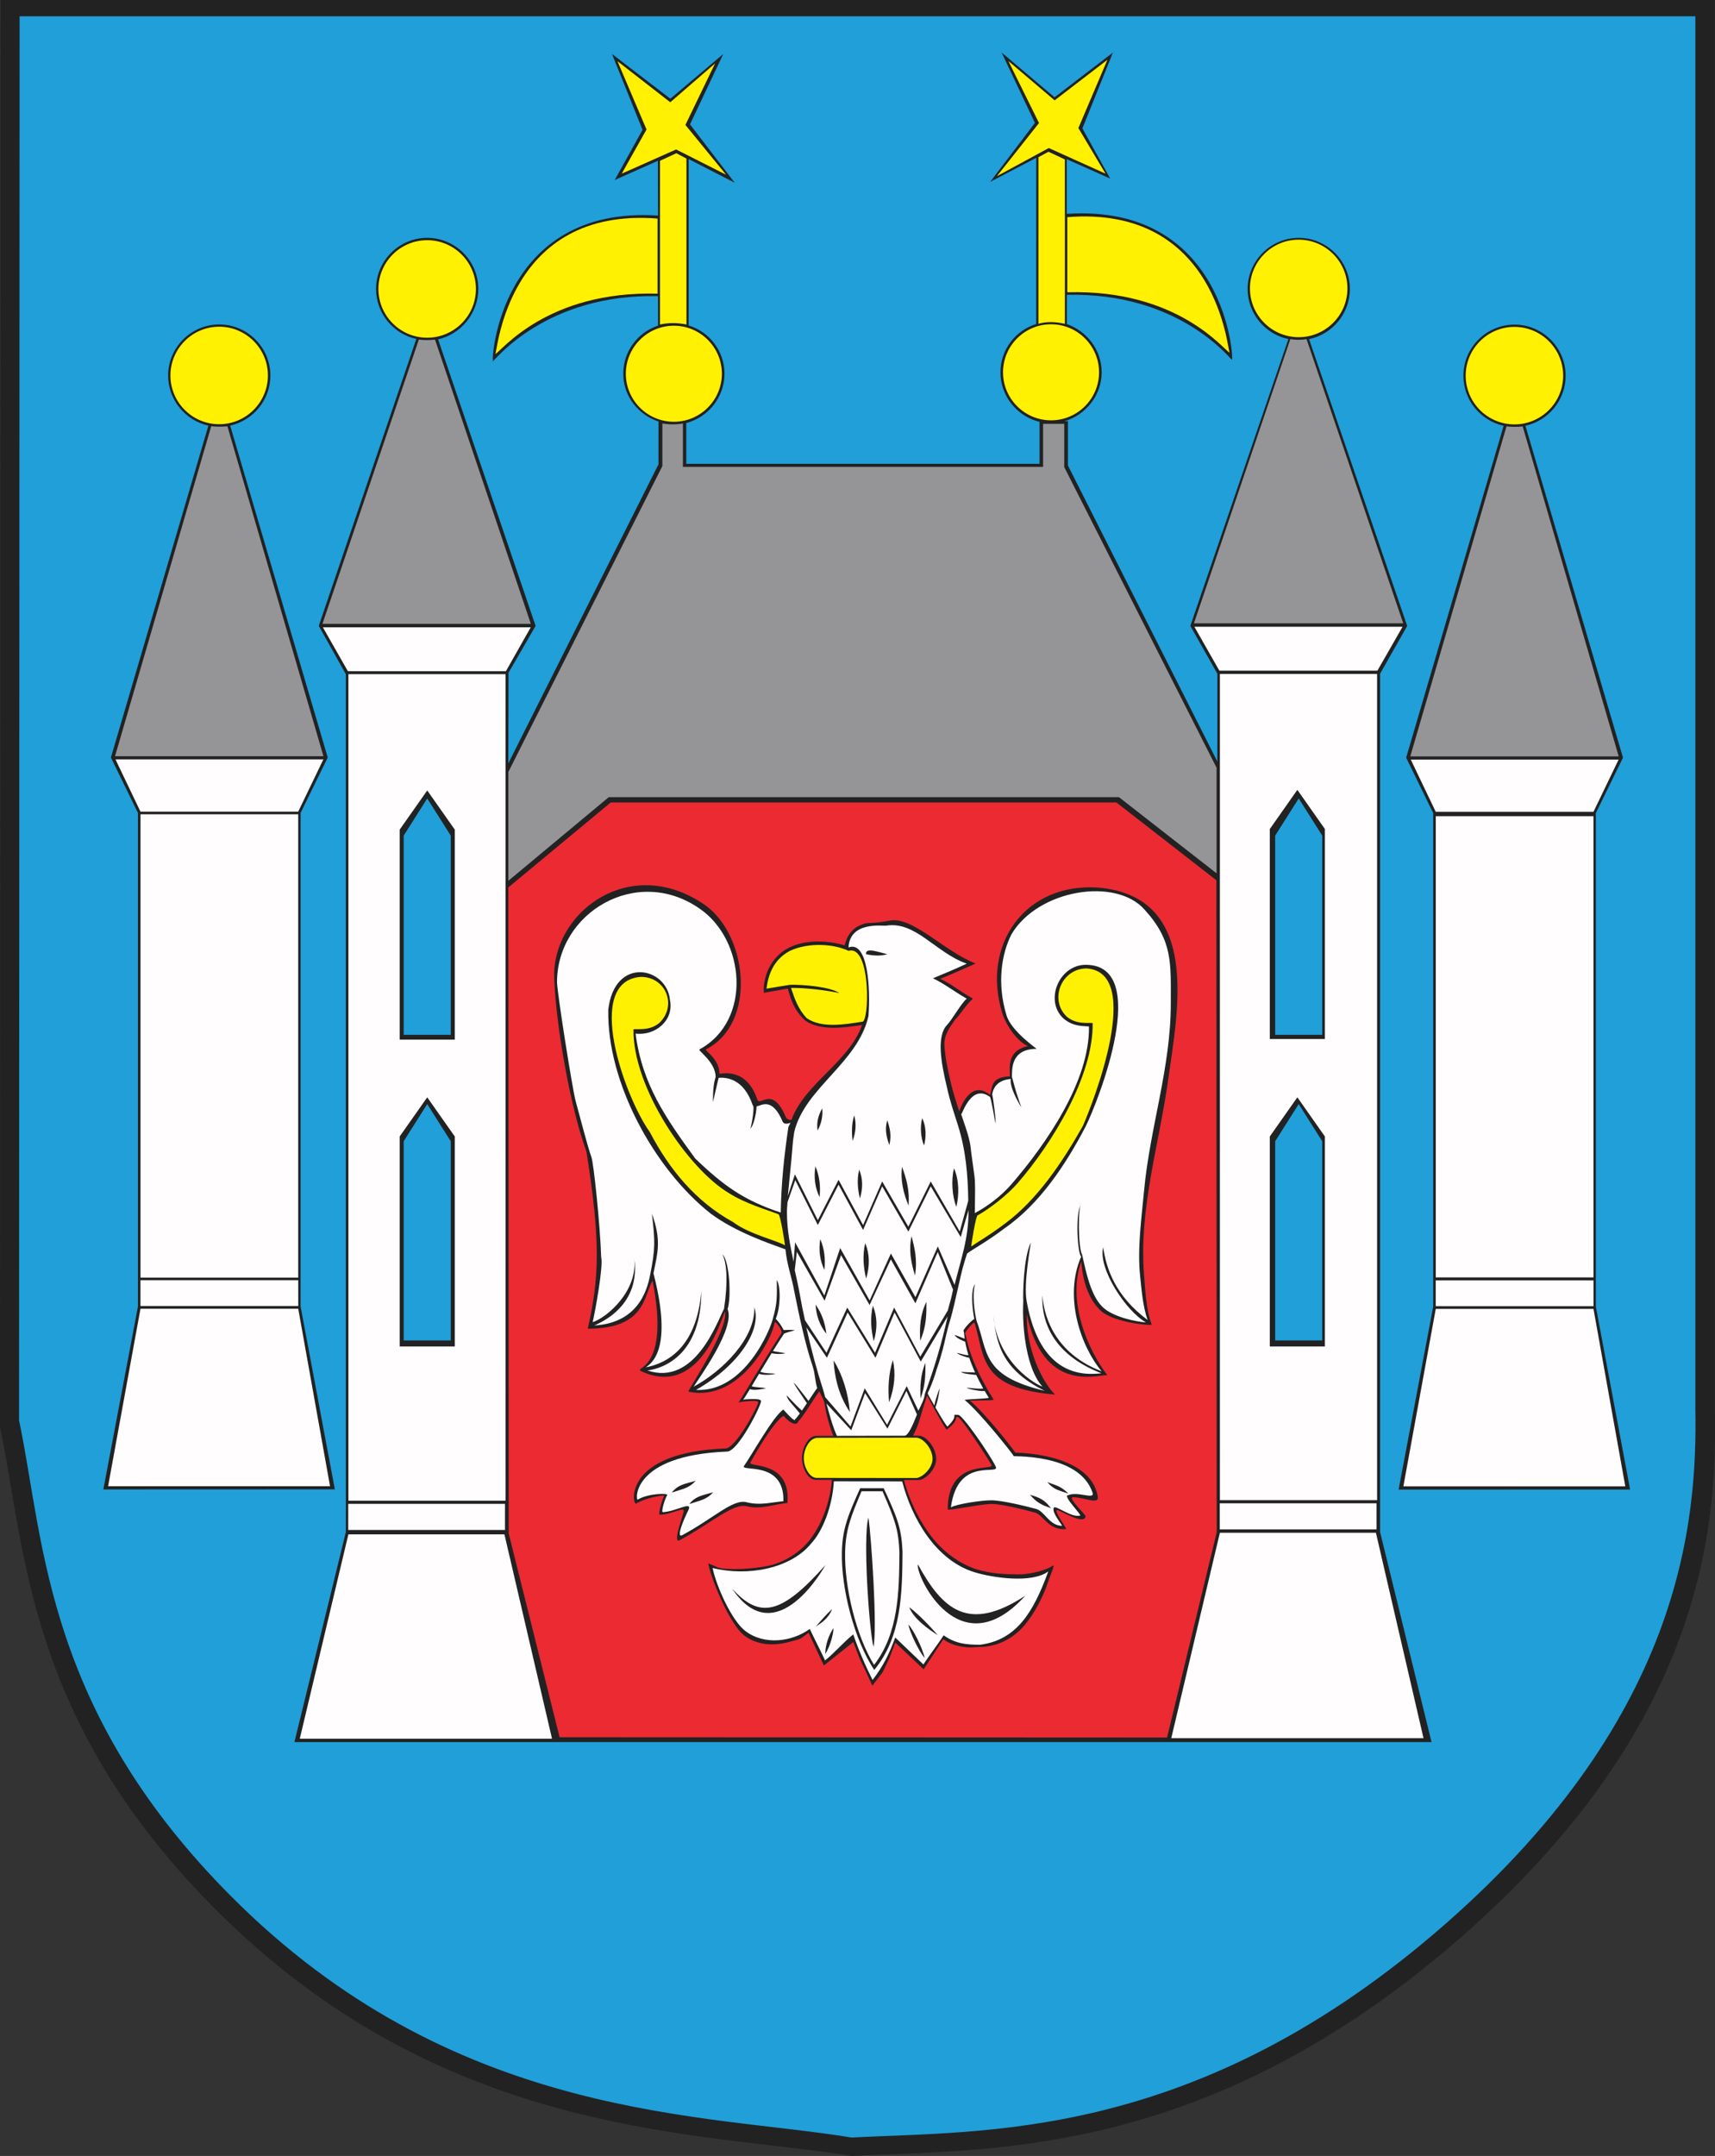
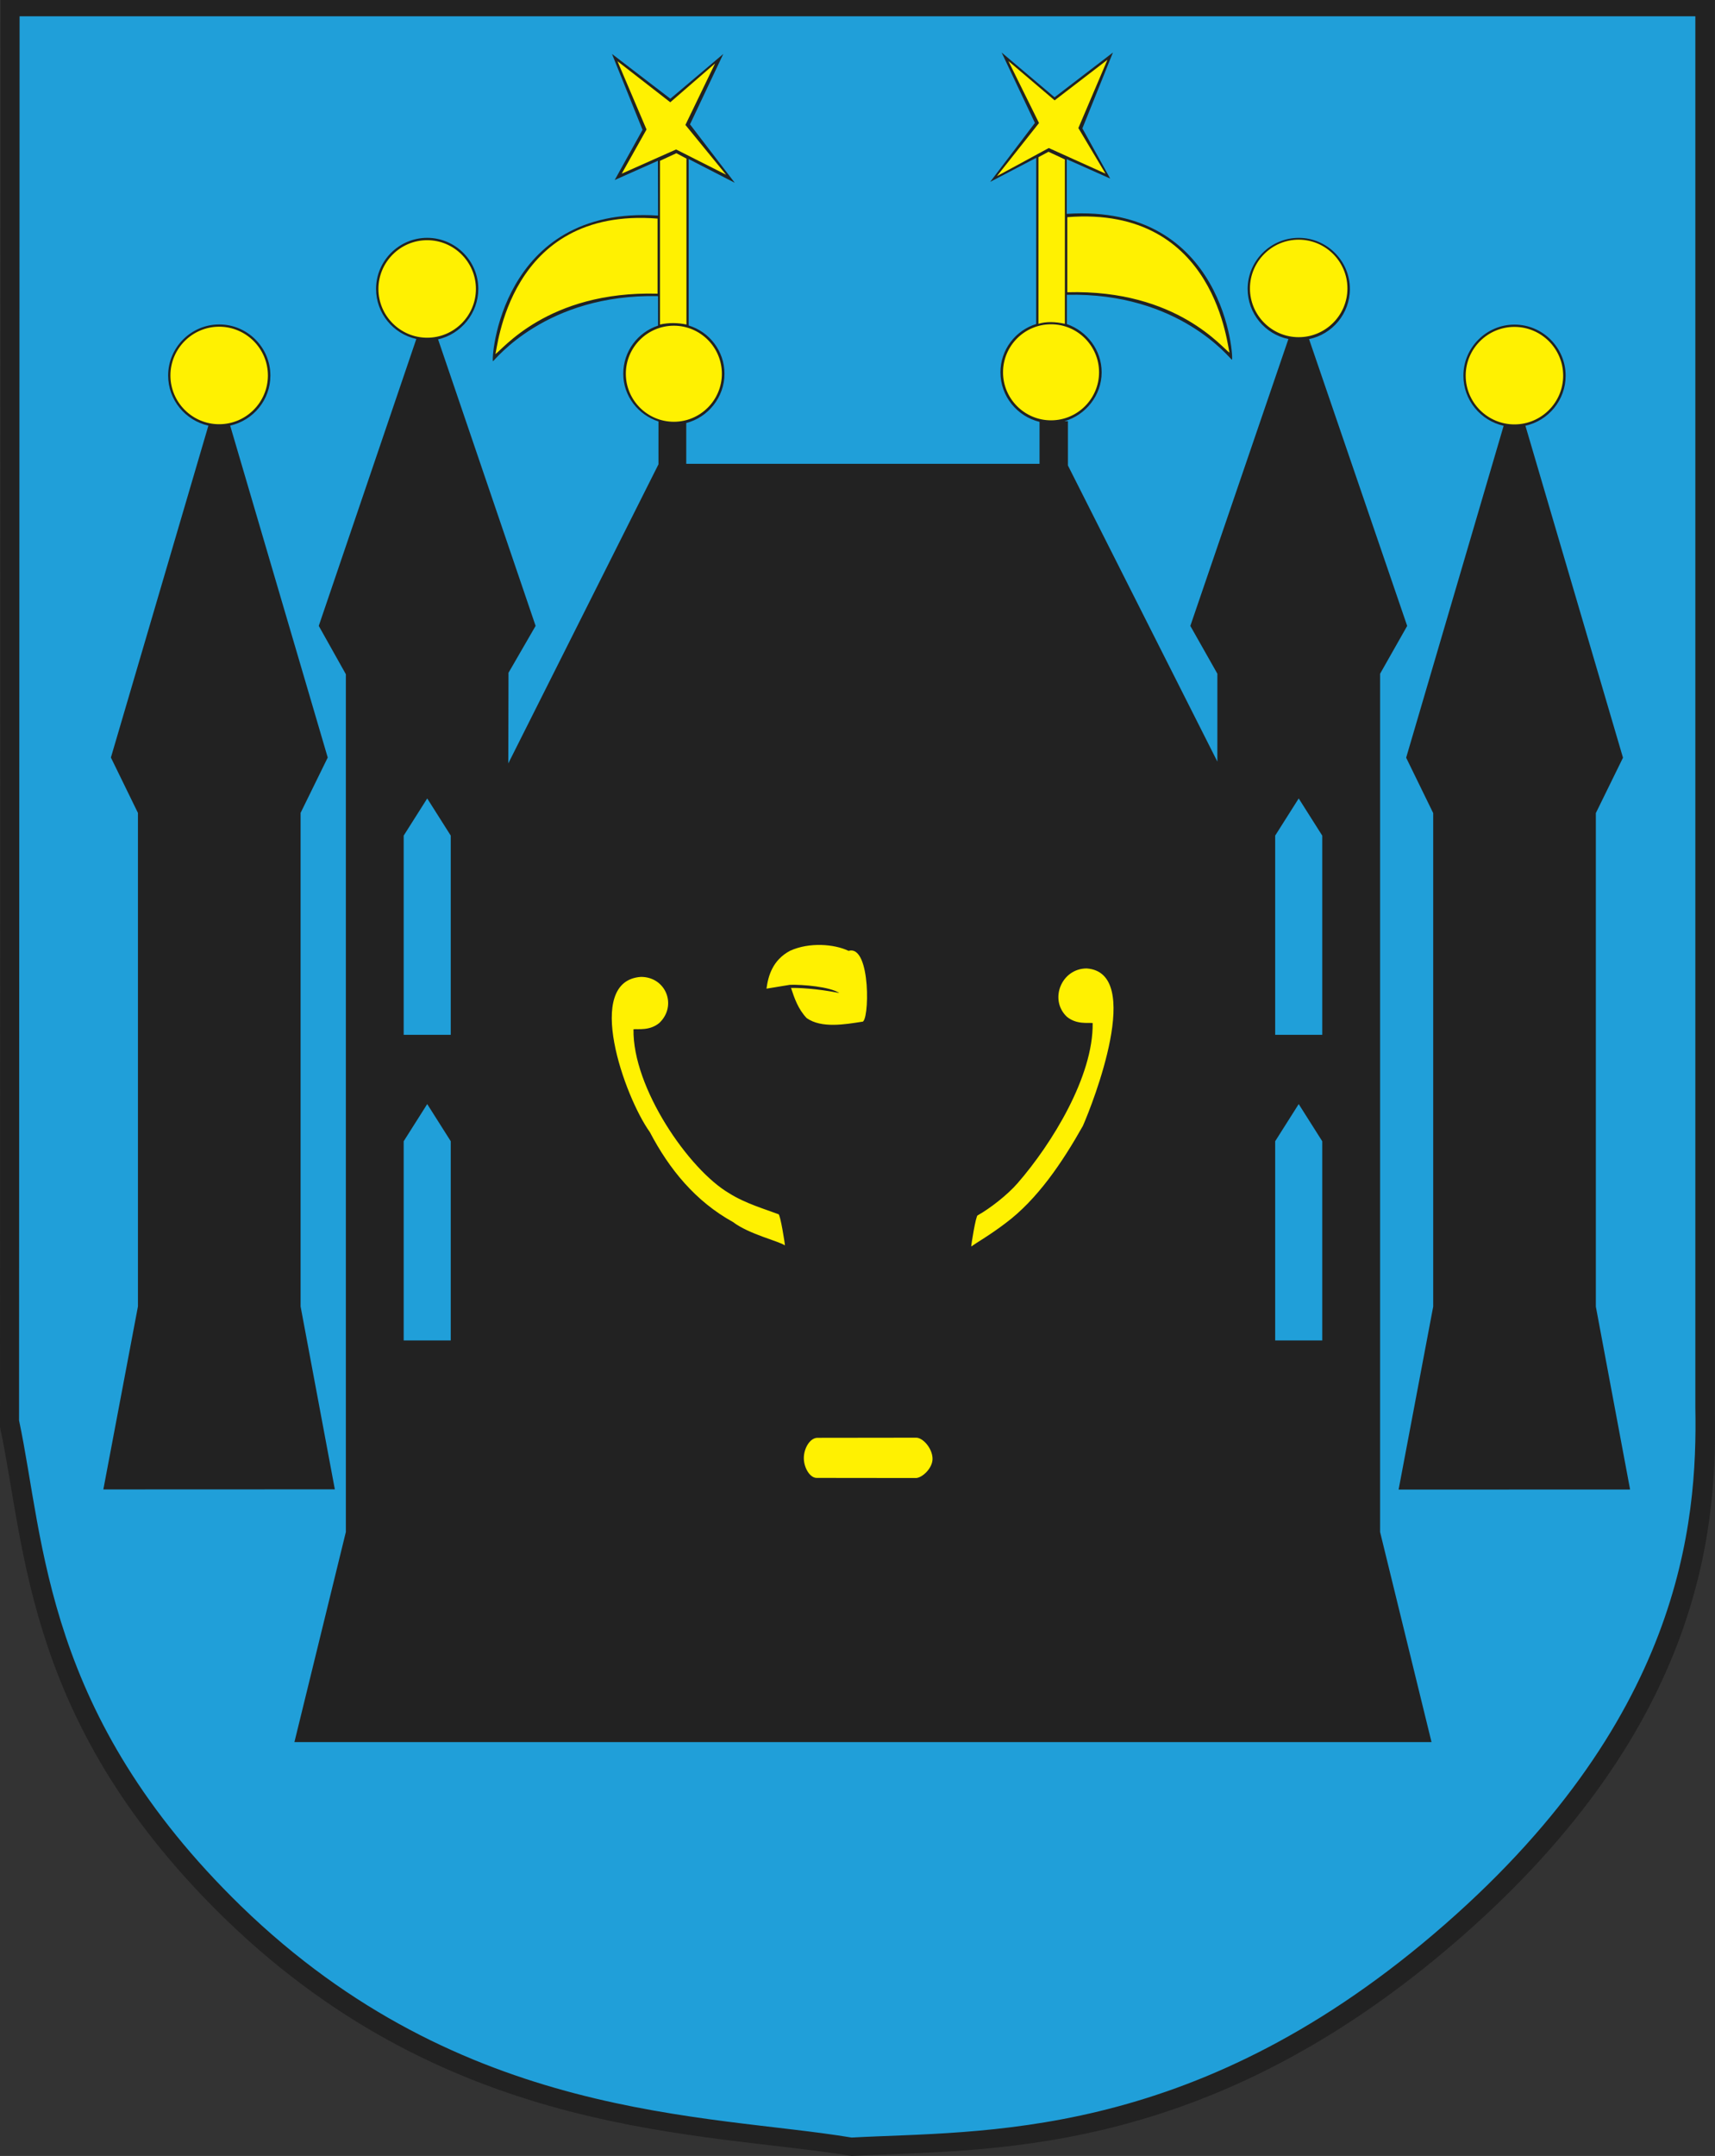
<svg width="531.69" height="668.218">
  <rect width="100%" height="100%" fill="#333333" stroke="none" />
  <defs>
    <marker id="ArrowEnd" viewBox="0 0 10 10" refX="0" refY="5" markerUnits="strokeWidth" markerWidth="4" markerHeight="3" orient="auto">
      <path d="M 0 0 L 10 5 L 0 10 z" />
    </marker>
    <marker id="ArrowStart" viewBox="0 0 10 10" refX="10" refY="5" markerUnits="strokeWidth" markerWidth="4" markerHeight="3" orient="auto">
-       <path d="M 10 0 L 0 5 L 10 10 z" />
-     </marker>
+       </marker>
  </defs>
  <g>
    <path style="stroke:none; fill-rule:evenodd; fill:#222222" d="M 0 442.328L 0.172 0L 531.637 0L 531.637 438.203C 532.328 474.644 527.363 537.519 448.676 604.097C 371.117 669.718 304.887 665.984 264.051 668.218C 218.199 660.656 140.68 663.062 70.43 595.328C 7.965 534.988 8.137 480.492 0.008 442.328" />
-     <path style="stroke:none; fill-rule:evenodd; fill:#ec2a32" d="M 157.586 275.047L 189.348 248.715L 346.113 248.715L 377.105 272.824L 377.211 474.91L 361.82 538.523L 173.484 538.437L 157.707 475.293L 157.586 275.043L 157.586 275.047zM 283.035 444.953L 284.988 445.008C 287.016 445.008 290.058 448.39 290.23 451.941C 290.391 455.32 286.855 458.707 284.82 458.707L 280.242 458.722C 282.285 466.523 286.344 473.59 290.062 477.816C 293.781 482.043 298.519 485.086 302.918 486.441C 307.312 487.793 312.051 487.961 315.941 487.961C 319.832 487.961 324.738 486.441 326.09 485.425C 327.441 484.414 325.922 487.285 324.738 490.836C 323.555 494.386 321.019 499.629 317.805 503.519C 314.594 507.406 309.687 510.453 303.598 510.453C 302.078 510.453 300.723 510.789 299.031 510.453C 297.34 510.285 294.805 509.777 292.437 508.086L 286.348 517.386L 277.555 509.101L 275.695 514.004L 273.668 518.23L 270.457 522.457L 268.43 518.062L 266.57 514.172L 264.543 508.929L 255.41 516.199L 250.676 506.05C 247.633 508.246 248.984 507.742 244.586 508.925C 240.191 510.105 234.945 510.105 230.719 506.898C 226.492 503.687 220.742 490.324 219.558 484.574C 222.434 485.586 222.262 486.093 225.308 486.261C 228.351 486.429 233.258 486.261 237.656 485.418C 242.051 484.574 246.621 482.207 250.172 478.316C 253.723 474.429 257.273 466.937 257.902 458.656L 252.793 458.656C 250.59 458.656 248.652 455.148 248.652 451.933C 248.652 448.55 250.68 445.047 253.047 445.043L 258.383 445.043C 257.516 443.199 256.348 439.015 255.922 436.769C 255.5 434.523 255.965 435.027 254.027 431.265C 253.844 431.062 248.508 439.945 247.496 440.453C 247.664 440.621 246.625 443.027 242.906 438.804C 239.863 440.664 234.473 449.988 232.637 453.261C 231.703 454.925 245.281 452.418 244.121 465.824C 240.234 466.16 235.781 467.953 231.574 466.859C 227.328 465.758 220.73 471.949 210.75 477.355C 208.558 478.543 211.211 471.246 211.918 468.695C 212.512 466.55 208.785 469.336 204.555 469.48C 203.879 469.5 205.398 464.3 205.906 463.797C 206.582 463.121 200.598 464.004 197.215 466.035C 195.953 466.543 193.019 450.117 224.953 448.933C 228.269 448.765 235.16 435.476 235.086 434.621C 234.996 433.558 228.379 434.722 228.887 434.722C 229.223 434.722 237.453 420.472 242.191 413.371C 242.867 412.359 240.199 409.117 240.129 409.976C 239.816 413.695 229.883 434.785 213.426 431.328C 212.934 431.226 225.656 412.703 224.793 406.601C 224.59 405.14 218.113 433.797 198.957 425.066C 195.652 423.562 208.031 425.769 202.301 396.922C 199.558 401.468 200.281 411.84 182.219 411.82C 185.887 395.726 186.156 384.347 181.812 356.925C 176.734 343.132 172.434 317.832 171.859 304.011C 170.441 283.246 194.969 264.324 218.383 280.379C 231.797 289.687 234.797 317.078 218.867 325.246C 218.363 325.582 223.051 328.199 223.051 332.765C 223.051 333.101 231.211 330.25 234.762 340.734C 235.605 343.269 239.348 336.168 243.578 346.144C 243.578 346.144 243.984 347.222 245.363 347.097C 249.469 335.793 263.215 329.211 267.273 317.66C 261.961 318.519 254.246 319.632 249.57 316.254C 246.18 313.043 245.219 309.945 244.242 306.394L 236.812 307.718C 236.469 303.277 238.633 296.679 244.664 293.695C 250.055 291.027 257.137 291.554 261.867 293.015C 262.437 290.449 263.848 288.129 266.269 286.961C 269.465 285.418 268.777 286.672 275.883 285.324C 282.984 283.98 292.824 294.933 302.465 298.632C 297.562 300.82 295.203 301.867 291.48 303.382C 295.199 305.062 297.07 306.984 301.637 309.508C 299.777 311.019 297.758 314.394 296.066 316.074C 294.976 317.754 292.617 320.484 292.781 323.847C 292.945 327.207 293.781 331.382 294.738 335.433C 295.504 338.683 296.32 341.175 297.367 344.441C 297.644 343.695 300.816 334.332 306.945 339.363C 307.75 337.019 307 333.797 313.098 333.625C 313.246 331.804 311.617 325.746 318.742 324.195C 316.277 323.441 312.211 318.789 310.695 313.879C 304.25 292.988 317.644 273.472 340.601 275.105C 372.625 278.023 365.035 313.832 362.168 334.55C 359.371 354.781 353.027 374.586 354.691 395.234C 355.07 399.98 355.367 406.175 357.058 410.574C 356.891 410.91 344.816 409.984 340.926 405.922C 337.375 402.371 335.641 396.863 335.211 390.988C 330.766 403.371 337.258 418.351 343.273 426.179C 339.723 426.238 323.441 431.64 318.328 407.293C 318.051 417.629 322.879 428.09 327.074 432.226C 303.746 430.273 305.359 420.824 302.187 410.066C 301.976 409.343 298.883 413.07 299.223 413.406C 299.726 413.91 299.773 420.64 308.062 433.836C 308.062 434.172 300.461 433.929 300.754 434.172C 305.543 438.164 313.777 448.718 314.789 450.238C 313.605 450.238 338.18 449.894 340.332 463.937C 340.719 466.465 336.055 464.058 332.672 464.058C 330.812 464.058 336.621 469.472 336.558 469.976C 336.211 472.797 328.918 468.258 327.891 468.035C 326.238 467.679 330.855 473.879 330.519 473.91C 325 474.414 323.527 469.527 320.836 468.797C 317.269 467.836 310.562 466.136 307.348 466.136C 304.137 466.136 293.816 468.332 293.816 467.828C 293.816 451.761 308.605 456.136 307.348 453.961C 305.453 450.687 298.516 440.328 297.539 439.722C 297.098 439.019 296.551 439.195 296.402 439.273C 296.488 440.468 295.254 441.73 293.551 443.101C 293.215 443.437 287.422 432.55 287.441 432.504C 286.324 435.804 286.336 435.941 285.875 437.437C 285.156 439.777 284.609 442.105 283.078 444.941" />
    <path style="stroke:none; fill-rule:evenodd; fill:#fff101" d="M 132.434 104.672C 124.109 104.672 117.32 97.886 117.32 89.558C 117.32 81.234 124.105 74.445 132.434 74.445C 140.758 74.445 147.547 81.23 147.547 89.558C 147.547 97.882 140.762 104.672 132.434 104.672zM 402.621 104.508C 394.301 104.508 387.512 97.718 387.512 89.394C 387.512 81.074 394.297 74.285 402.621 74.285C 410.945 74.285 417.734 81.07 417.734 89.394C 417.734 97.718 410.945 104.508 402.621 104.508zM 283.918 458.097L 253.176 458.062C 251.062 458.062 249.203 454.859 249.203 451.925C 249.203 448.84 251.148 445.64 253.418 445.636L 284.078 445.597C 286.023 445.597 288.941 448.683 289.105 451.925C 289.262 455.011 285.867 458.101 283.914 458.101L 283.918 458.097zM 267.238 316.679C 262.012 317.488 254.672 318.789 250.086 315.547C 247.43 312.754 246.273 309.347 245.234 306.195C 247.184 306.144 253.223 306.363 260.199 307.773C 257.281 305.82 248.953 305.125 244.914 305.226L 237.629 306.425C 238.152 302.523 239.5 297.531 245.012 294.644C 250.949 291.984 258.625 292.582 263.078 294.711C 270.129 292.648 269.551 317.34 267.238 316.679zM 301.101 386.343C 302.93 385.027 306.754 382.898 311.75 379.105C 321.601 371.758 329.348 360.269 335.719 348.957C 338.859 341.816 354.723 301.398 336.898 300.16C 329.078 300.16 325.164 309.832 330.746 315.125C 333.742 317.593 337.25 316.91 338.75 317.074C 339.008 333.539 326.105 354.535 315.437 366.765C 312.277 370.39 306.934 374.539 303.105 376.683C 302.531 376.683 301.027 386.175 301.109 386.34L 301.101 386.343zM 243.34 386C 241.512 384.683 232.246 382.554 227.25 378.761C 215.59 372.324 207.488 362.382 201.469 350.89C 193.566 339.879 180.879 304.015 198.703 302.777C 206.523 302.777 209.984 311.765 204.402 317.058C 201.406 319.527 197.898 318.843 196.398 319.008C 196.074 337.09 213.539 362.515 226.062 369.836C 231.039 373.004 237.516 374.875 241.344 376.336C 241.918 376.336 243.422 385.828 243.336 385.992L 243.34 386zM 221.691 19.66L 207.801 31.699L 191.434 18.98L 200.437 40.136L 192.754 53.82L 209.609 46.324L 225.101 54.152L 212.492 38.722L 221.691 19.656L 221.691 19.66zM 153.558 109.734C 155.484 108.816 169.598 90.082 203.867 91.023L 203.867 67.754C 157.215 64.043 154.207 109.222 153.558 109.734zM 212.812 49.148L 209.695 47.488L 204.617 49.836L 204.617 100.582C 207.402 99.961 210.133 100.027 212.816 100.582L 212.816 49.152L 212.812 49.148zM 208.91 130.722C 200.711 130.722 194.023 124.039 194.023 115.836C 194.023 107.636 200.707 100.949 208.91 100.949C 217.109 100.949 223.797 107.632 223.797 115.836C 223.797 124.035 217.113 130.722 208.91 130.722zM 381.199 109.289C 379.273 108.371 365.164 89.636 330.891 90.578L 330.891 67.308C 377.543 63.597 380.551 108.777 381.199 109.289zM 321.941 48.718L 325.058 47.039L 330.137 49.414L 330.137 100.359C 327.25 99.734 324.445 99.593 321.937 100.359L 321.937 48.722L 321.941 48.718zM 312.625 18.918L 326.957 31.105L 343.324 18.535L 334.32 39.691L 342.738 53.82L 325.148 45.882L 309.066 54.597L 322.117 38.132L 312.625 18.918zM 325.848 130.277C 334.043 130.277 340.734 123.59 340.734 115.39C 340.734 107.191 334.047 100.504 325.848 100.504C 317.648 100.504 310.961 107.187 310.961 115.39C 310.961 123.59 317.648 130.277 325.848 130.277zM 67.945 131.484C 59.625 131.484 52.836 124.695 52.836 116.371C 52.836 108.047 59.621 101.258 67.945 101.258C 76.269 101.258 83.058 108.043 83.058 116.371C 83.058 124.691 76.273 131.484 67.945 131.484zM 469.508 131.539C 461.187 131.539 454.398 124.75 454.398 116.425C 454.398 108.105 461.184 101.316 469.508 101.316C 477.832 101.316 484.621 108.101 484.621 116.425C 484.621 124.75 477.836 131.539 469.508 131.539" />
-     <path style="stroke:none; fill-rule:evenodd; fill:#fffdfd" d="M 108.012 208.945L 156.746 208.945L 156.746 465.132L 108.012 465.132L 108.012 208.945zM 156.383 475.558L 171.141 538.898L 92.937 538.898L 108.008 475.558L 156.379 475.558L 156.383 475.558zM 100.098 194.425L 164.547 194.425L 156.836 208.043L 107.851 208.043L 100.101 194.425L 100.098 194.425zM 107.961 466.097L 156.566 466.097L 156.566 474.199L 107.961 474.199L 107.961 466.097zM 378.195 208.89L 426.93 208.89L 426.93 464.965L 378.195 464.965L 378.195 208.89zM 426.566 475.058L 441.324 538.734L 363.121 538.734L 378.191 475.058L 426.562 475.058L 426.566 475.058zM 370.281 194.258L 434.824 194.258L 427.023 207.875L 378.035 207.875L 370.285 194.258L 370.281 194.258zM 378.144 465.937L 426.75 465.937L 426.75 474.011L 378.144 474.011L 378.144 465.937zM 251.047 504.879C 245.461 508.91 236.934 509.965 231.09 505.523C 226.863 502.312 222.101 491.726 220.918 485.976C 231.785 488.703 245.172 486.191 251.531 478.332C 255.082 474.445 258.039 467.004 258.519 459.113C 265.961 459.14 272.25 459.109 279.691 459.136C 282.684 470.617 290.098 483.593 302.078 487.281C 307.734 489.019 319.914 490.843 324.988 487.043C 320.289 500.004 314.984 508.308 303.891 509.769C 299.699 509.769 296.266 509.496 292.562 506.847C 290.535 509.945 288.308 512.781 286.277 515.882C 283.348 513.121 280.48 510.293 277.551 507.531C 275.527 512.863 273.984 516.129 270.516 520.691C 268.273 516.254 266.137 511.308 264.531 506.562C 261.488 508.984 258.84 512.203 255.793 514.629C 254.215 511.246 252.637 508.261 251.058 504.879L 251.047 504.879zM 255.887 485.101C 242.273 500.394 235.566 501.89 226.961 492.355C 240.742 512.902 255.898 485.097 255.887 485.101zM 257.969 498.699C 256.891 501.574 254.641 503.039 252.887 504.14C 255.082 501.648 255.98 500.613 257.969 498.699zM 255.859 512.625C 257.68 509.804 258.473 505.558 258.375 504.613C 257.082 506.601 255.832 509.656 255.859 512.625zM 286.668 513.879C 284.551 511.355 281.906 505.398 281.637 503.562C 283 504.808 285.957 510.613 286.668 513.879zM 281.875 498.113C 283.305 501.918 288.426 505.347 290.75 506.804C 287.844 503.504 284.953 500.5 281.875 498.113zM 284.566 484.867C 292.258 498.894 300.223 506.117 317.859 494.574C 297.348 517.234 283.75 488.121 284.566 484.867zM 273.953 461.246C 278.18 470.379 279.465 473.511 279.805 480.953C 279.691 493.781 279.57 507.211 271.027 517.59C 264.797 508.136 260.742 492.297 261.004 481.015C 261.172 473.742 262.961 469.535 266.68 461.25L 273.953 461.25L 273.953 461.246zM 273.605 462.199C 277.391 470.922 278.543 473.918 278.844 481.027C 278.742 493.285 278.637 506.113 270.98 516.027C 265.398 506.996 261.769 491.863 262.004 481.086C 262.152 474.14 263.754 470.121 267.09 462.203L 273.601 462.203L 273.605 462.199zM 270.797 510.414C 272.047 504.722 270.094 475.843 269.23 470.371C 267.473 476.382 269.441 505.246 270.797 510.414zM 299.84 388.472C 299.535 389.351 299.281 390.199 299.035 391C 298.203 393.695 297.516 396.886 296.836 399.918C 296.16 402.777 295.484 406.14 294.473 409.508C 293.457 412.703 292.953 415.734 292.273 418.258C 291.769 420.105 291.09 422.461 290.414 424.312C 289.906 426.16 288.957 428.882 288.047 430.875C 287.828 431.359 287.812 431.086 287.609 431.937C 287.609 431.98 288.527 433.652 289.656 435.632C 289.973 434.004 291.019 430.754 291.332 430.414C 290.824 433.711 290.695 434.011 290.012 436.258C 291.668 439.132 293.601 442.351 293.793 442.117C 297.004 438.906 295.277 438.84 296.16 438.398C 296.308 438.324 295.562 438.527 297.082 438.527C 298.434 438.527 306.941 450.906 308.578 454.336C 310.691 457.816 296.961 450.804 294.797 467.195C 296.41 466.191 304.109 465.004 307.324 465.004C 310.535 465.004 317.621 466.703 321.187 467.664C 323.879 468.39 325.348 472.902 329.238 472.902C 329.574 472.902 325.863 468.726 326.734 467.277C 327.25 466.422 332.32 470.543 334.902 469.722C 335.383 469.57 329.277 463.425 331.141 463.425C 334.101 462.164 338.934 464.691 338.801 462.925C 334.773 449.824 312.226 451.672 314.266 451.242C 313.254 449.722 303.891 437.906 299.098 433.914C 298.808 433.675 306.535 433.535 306.535 433.199C 306.082 432.472 305.652 431.765 305.25 431.078C 304.863 431.414 299.758 430.515 299.75 430.105C 299.777 430.125 305.062 430.656 304.793 430.277C 303.965 428.816 303.258 427.441 302.652 426.156C 301.617 426.023 298.598 425.836 297.902 425.211C 298.648 425.234 300.918 425.375 302.297 425.394C 301.539 423.718 300.953 422.199 300.504 420.843C 299.535 420.675 297.117 419.898 296.668 419.293C 298.676 419.8 299.453 420.043 300.25 420.05C 299.734 418.375 299.426 416.972 299.234 415.851C 298.558 415.57 296.469 414.789 295.934 413.75C 297.496 414.238 299.098 415.008 299.082 414.898C 298.887 413.484 298.867 412.695 298.711 412.535C 298.43 412.254 301.027 409.316 302.051 408.812C 301.492 406.082 300.801 399.793 302.289 397.98C 301.769 399.554 301.523 403.789 302.711 409.226C 306.387 419.008 304.184 426.382 323.879 431.07C 309.684 424.07 309.012 415.328 307.918 407.758C 309.328 422.605 321.398 429.25 323.187 429.758C 318.422 424.644 316.797 412.336 317.238 403.304C 317.125 401.082 317.234 390.156 319.551 385.136C 319.621 385.648 317.219 397.707 318.301 403.386C 322.422 426.359 335.508 426.32 341.453 425.629C 326.719 419.965 322.801 409.91 323.172 401.461C 323.769 409.699 328.273 419.953 341.539 425.019C 335.086 417.328 329.703 401.918 335.199 389.461C 334.086 388.707 333.23 375.949 335.199 373.211C 334.184 373.894 334.223 386.691 335.473 388.855C 336.656 394.097 338.113 401.371 341.664 404.922C 344.945 408.343 352.805 409.722 355.281 409.867C 349.172 406.457 340.363 393.23 342.008 386.574C 342.973 393.187 345.723 401.617 355.773 409.097C 354.308 404.875 353.949 400.093 353.473 395.617C 352.551 387.004 353.891 377.668 354.687 369.062C 356.496 349.492 362.973 330.992 362.973 311.047C 362.973 298.5 363.641 291.597 354.855 281.953C 345.961 271.793 321.836 275.66 313.586 289.562C 310.586 295.441 308.949 304.632 312.066 314.765C 313.586 319.668 321.535 325.082 321.367 325.082C 313.234 325.082 313.769 331.703 313.726 333.773C 314.141 335.164 314.785 338.187 316.648 343.191C 315.437 341.304 312.957 336.754 313.367 334.402C 308.793 334.82 307.867 337.605 307.594 339.203C 307.836 339.75 308.937 348.125 308.598 348.101C 308.562 347.988 307.223 340.078 306.906 339.972C 301.074 335.742 298.34 345.375 297.996 345.351C 299.226 349.195 300.797 352.871 301.074 357.004C 301.41 359.468 301.75 361.937 302.086 364.406C 302.422 366.929 302.254 370.293 302.254 373.156C 302.254 373.871 302.242 375.269 302.223 376.004C 302.219 376.14 302.215 375.679 302.148 376.019C 305.976 374.031 310.375 370.742 313.59 367.019C 324.426 354.472 337.867 335.031 337.605 318.136C 336.086 317.968 332.875 318.304 329.828 315.773C 323.676 310.347 328.223 299.031 336.594 299.031C 357.191 299.031 340.418 341.449 336.594 349.097C 330.558 360.703 322.363 373.187 311.394 380.726C 306.32 384.613 301.754 387.093 299.855 388.465L 299.84 388.472zM 331.269 462.937C 327.996 461.816 326.789 461.738 324.676 459.367C 327.848 460.511 328.906 460.687 331.269 462.937zM 325.836 467.437C 322.562 466.316 321.43 465.652 319.316 463.285C 322.707 464.281 323.84 464.945 325.836 467.437zM 243.512 387.211C 243.922 391.843 245.449 395.722 246.25 400.254C 247.797 407.953 249.504 416.191 252 423.644C 252.676 425.66 252.699 428.226 253.363 430.265C 253.285 430.199 252.058 432.07 250.644 434.187C 247.344 429.875 245.844 428.062 246.156 428.754C 246.394 429.289 247.73 431.343 250.16 434.914C 249.523 435.867 249.191 436.375 248.605 437.203C 245.629 434.511 243.496 431.843 243.902 432.64C 244.293 434.129 245.633 435.132 247.969 438.093C 247.258 439.078 246.684 439.793 246.422 439.922C 246.59 440.09 246.59 441.105 242.871 436.879C 239.828 438.738 232.894 451.254 230.695 454.3C 229.176 456.328 243.211 452.441 242.871 465.293C 238.98 465.629 235.769 466.644 231.539 465.629C 227.312 464.445 221.562 470.363 211.582 475.777C 209.387 476.961 212.09 470.703 213.273 468.336C 215.133 464.785 209.723 468.504 205.496 468.672C 204.82 468.672 206.34 463.937 206.848 463.429C 207.523 462.754 201.098 462.754 197.715 464.781C 197.039 465.289 195.519 451.082 225.453 449.898C 229.004 449.73 236.277 435.015 235.937 434.168C 235.601 433.156 229.851 433.832 230.359 433.832C 230.465 433.832 231.277 432.535 232.488 430.535C 233.719 431.035 236.062 430.578 237.516 430.297C 235.535 429.879 234.152 430.078 233.031 429.64C 233.715 428.504 234.496 427.199 235.328 425.808C 237.055 426.363 239.805 426.031 240.383 425.765C 239.793 425.636 236.941 425.758 235.726 425.152C 236.84 423.297 238.035 421.316 239.215 419.406C 240.734 419.758 242.73 419.691 243.445 419.398C 241.453 419.054 240.246 418.898 239.629 418.738C 240.832 416.793 242.004 414.937 243.043 413.386C 243.16 413.211 245.09 412.656 246.41 412.297C 245.336 412.05 242.953 412.308 242.894 412.183C 242.41 411.027 241.246 409.457 240.5 408.754C 242.117 404.933 241.976 398.316 240.824 396.75C 240.859 401.382 241.047 403.804 239.656 408.488C 238.992 411.816 230.894 431.613 215.781 430.785C 229.441 423.008 236.105 411.972 233.871 405.191C 234.148 414.711 224.277 424.754 215.047 429.797C 216.91 426.8 227.988 411.668 225.57 405.742C 226.789 401.988 226.133 390.761 224 388.804C 225.398 391.699 225.676 397.527 224.469 405.636C 222.312 409.789 215.426 429.675 200.715 424.761C 206.203 424.07 217.359 419.488 217.434 400.312C 216.34 412.91 210.961 421.664 200.211 423.8C 202.008 422.504 208.684 418.23 202.594 394.672C 203.824 388.297 205.168 384.644 202.105 376.168C 203.125 384.683 203.137 387.136 201.656 394.656C 200.945 398.097 198.965 409.968 184.254 410.816C 194.715 406.218 197.777 398.035 196.656 390.234C 197.641 400.199 188.258 408.297 183.738 409.804C 184.566 406.281 187.094 392.273 186.383 389.711C 186.047 379.394 184.016 360.281 183.34 358.59C 182.156 355.379 179.621 345.398 178.437 341.168C 177.426 337.281 172.859 308.523 172.687 304.465C 172.687 282.863 197.285 268.175 216.664 281.461C 231.062 291.058 233.32 316.328 216.832 325.269C 216.297 325.558 221.867 329.222 221.867 333.789C 221.328 335.558 221.051 337.277 221.008 341.558C 221.098 341.554 222.707 334.066 222.828 334.054C 224.898 333.91 230.488 334.035 233.363 342.554C 234.133 342.828 232.832 349.699 232.605 349.808C 233.512 349.156 234.465 345.418 234.558 342.91C 236.203 342.597 239.398 339.968 242.703 347.761C 243.113 348.308 243.723 348.472 245.051 347.996C 244.828 348.636 244.555 348.8 244.398 349.445C 243.058 358.582 242.23 366.578 242.043 375.812C 230.684 372.082 224.359 367.523 215.555 359.09C 206.465 346.613 199.101 336.16 197.039 320.355C 203.121 321.113 209.062 316.25 207.695 309.871C 206.695 299.679 190.531 296.254 188.582 312.914C 188.105 335.39 202.848 362.379 220.379 376.175C 228.156 381.906 238.187 385.289 243.516 387.222L 243.512 387.211zM 213.695 466.16C 216.969 465.039 218.976 464.886 221.09 462.519C 217.699 463.515 215.691 463.668 213.695 466.16zM 208.258 462.609C 211.531 461.488 213.539 461.336 215.648 458.968C 212.258 459.965 210.25 460.117 208.258 462.609zM 300.168 372.211L 297.539 381.703L 288.547 366.179L 281.613 380.218L 273.496 366.179L 267.578 379.711L 259.969 365.672L 253.543 378.187L 246.441 363.98L 244.242 370.707C 246.48 348.609 245.332 357.23 246.226 350.89C 249.453 337.211 265.969 329.508 269.246 314.898C 269.902 306.41 269.086 291.39 263.058 293.648C 263.484 285.406 273.762 287.082 274.785 286.89C 283.863 285.441 290.066 295.277 299.715 298.679C 295.039 300.847 292.781 301.711 289.234 303.211C 292.781 304.879 295.359 307.019 299.715 309.519C 297.941 311.019 295.199 316.027 293.586 317.695C 291.973 319.363 291.488 322.367 291.652 325.703C 291.812 329.039 292.617 333.043 293.586 337.047C 294.391 340.882 295.808 345.062 296.973 348.726C 299.434 356.476 300.066 364.105 300.184 372.203L 300.168 372.211zM 268.473 295.726C 270.484 296.203 273.07 296.398 275.086 295.73C 272.508 295.191 268.297 293.441 268.473 295.726zM 286.465 355.039C 287.187 352.468 287.176 349.14 285.898 346.566C 285.195 349.281 285.457 352.609 286.465 355.039zM 275.723 354.875C 276.488 351.73 275.781 349.476 275.098 347.203C 274.258 349.758 274.746 352.316 275.723 354.875zM 264.34 353.613C 265.359 350.832 265.519 348.187 264.82 345.691C 264.016 348.332 264 350.972 264.34 353.613zM 253.484 350.422C 254.676 348.129 255.152 345.832 254.91 343.539C 253.578 345.832 253.101 348.129 253.484 350.422zM 296.473 374.062C 297.391 370.429 297.375 365.726 295.75 362.09C 294.855 365.925 295.187 370.629 296.473 374.062zM 281.664 373.664C 282.07 368.597 280.863 365.121 279.676 361.617C 279.082 365.758 280.078 369.742 281.664 373.664zM 266.594 371.445C 267.582 368.215 267.504 365.242 266.363 362.535C 265.633 365.582 265.887 368.535 266.594 371.445zM 254.082 371.031C 254.461 367.593 254.035 364.41 252.793 361.492C 252.254 364.984 252.684 368.164 254.082 371.031zM 284.277 438.402L 281.016 431.097L 275.133 442.797L 268.199 431.773L 263.906 443.3L 256.215 434.996C 257.207 438.578 258.039 441.808 259.453 445.027L 280.414 444.988C 281.547 444.988 282.957 441.816 284.285 438.398L 284.277 438.402zM 284.715 437.218L 281.101 429.617L 275.016 441.625L 268.082 430.293L 263.687 442.132L 255.812 433.008C 255.469 431.828 255.625 432.121 255.262 430.988C 253.219 424.636 251.449 418.109 249.969 411.371L 256.367 420.824L 262.793 406.785L 271.418 420.824L 277.336 406.785L 285.453 422.008L 293.805 407.976C 291.937 416.402 289.711 423.886 286.797 431.832C 286.488 432.675 286.976 432.824 284.723 437.222L 284.715 437.218zM 249.574 409.211L 256.23 419.297L 262.656 405.261L 271.281 419.297L 277.199 405.261L 285.316 420.484L 293.871 406.113C 294.32 404.195 294.742 403.039 295.164 401.132C 295.316 400.429 295.289 400.414 295.469 399.722L 290.726 388.023L 283.793 403.945L 276.184 390.316L 269.59 404.472L 260.746 389.011L 255.648 403.144L 247.035 387.98L 246.391 393.668C 247.078 396.816 247.402 398.125 247.98 401.293C 248.562 404.492 248.832 405.929 249.566 409.218L 249.574 409.211zM 295.937 398.242L 290.742 386.312L 283.808 402.043L 276.199 388.511L 269.605 403.058L 260.473 386.82L 255.57 401.535L 246.5 385.043L 246.031 391.097C 244.945 385.843 243.973 381.215 243.973 375.754C 243.973 374.054 244.07 374.273 244.144 372.609L 246.547 365.773L 253.543 379.687L 259.969 367.172L 267.578 381.211L 273.496 367.679L 281.613 381.718L 288.547 367.679L 297.848 383.41L 300.258 375.027C 300.363 383.668 297.945 390.121 295.937 398.246L 295.937 398.242zM 283.676 395.304C 284.469 390.285 283.527 386.726 282.605 383.14C 281.699 387.226 282.391 391.273 283.676 395.304zM 268.519 396.285C 269.719 392.3 269.625 388.636 268.242 385.297C 267.355 389.054 267.668 392.695 268.519 396.285zM 255.586 393.578C 255.965 390.136 255.539 386.957 254.297 384.039C 253.754 387.531 254.187 390.711 255.586 393.578zM 285.297 415.55C 287.281 410.875 287.23 407.191 287.207 403.492C 285.336 407.234 285.027 411.328 285.297 415.55zM 270.883 415.703C 272.082 411.718 271.988 408.05 270.605 404.715C 269.719 408.472 270.031 412.113 270.883 415.703zM 256.18 413.371C 255.801 409.929 254.684 406.922 252.836 404.347C 253.07 407.871 254.184 410.882 256.18 413.371zM 285.398 433.457C 286.961 429.168 286.918 425.789 286.902 422.394C 285.43 425.828 285.187 429.582 285.398 433.457zM 275.633 434.648C 277.351 430.035 277.742 425.664 276.808 421.539C 275.43 425.91 275.258 430.281 275.633 434.648zM 263.484 437.64C 262.91 431.539 261.23 426.207 258.441 421.636C 258.793 427.89 260.476 433.222 263.484 437.64zM 43.559 252.382L 92.453 252.382L 92.453 395.984L 43.559 395.984L 43.559 252.382zM 92.457 405.629L 102.32 460.64L 33.512 460.64L 43.551 405.629L 92.453 405.629L 92.457 405.629zM 35.801 235.367L 100.25 235.367L 92.449 251.57L 43.555 251.57L 35.805 235.367L 35.801 235.367zM 43.547 396.777L 92.465 396.777L 92.465 404.793L 43.547 404.793L 43.547 396.777zM 445.121 252.968L 494.016 252.968L 494.016 395.914L 445.121 395.914L 445.121 252.968zM 494.019 405.679L 503.883 460.691L 435.074 460.691L 445.117 405.679L 494.019 405.679zM 437.363 235.414L 501.812 235.414L 494.012 251.617L 445.117 251.617L 437.367 235.414L 437.363 235.414zM 445.109 396.828L 494.027 396.828L 494.027 404.843L 445.109 404.843L 445.109 396.828zM 393.672 256.941L 402.211 244.804L 410.746 256.941L 410.746 322.035L 393.672 322.035L 393.672 256.941zM 393.672 352.234L 402.211 340.097L 410.746 352.234L 410.746 417.328L 393.672 417.328L 393.672 352.234zM 123.914 352.234L 132.453 340.097L 140.988 352.234L 140.988 417.328L 123.914 417.328L 123.914 352.234zM 123.914 257.129L 132.453 244.992L 140.988 257.129L 140.988 322.222L 123.914 322.222L 123.914 257.129" />
    <path style="stroke:none; fill-rule:evenodd; fill:#209fd9" d="M 5.906 440.258L 6.074 5.047L 525.598 5.047L 525.598 436.199C 526.273 472.054 521.422 533.918 444.5 599.422C 368.684 663.988 303.941 660.312 264.023 662.511C 219.203 655.07 143.426 657.437 74.75 590.797C 13.691 531.429 13.859 477.808 5.91 440.258L 5.906 440.258zM 93.184 251.961L 101.605 234.789L 71.355 131.902C 78.469 130.336 83.824 123.976 83.824 116.406C 83.824 107.679 76.707 100.558 67.977 100.558C 59.25 100.558 52.129 107.675 52.129 116.406C 52.129 123.972 57.48 130.332 64.606 131.922L 34.383 234.789L 42.766 251.961L 42.766 404.922L 32.039 461.632L 103.808 461.605L 93.191 404.925L 93.191 251.968L 93.184 251.961zM 494.746 252.011L 503.164 234.84L 472.914 131.953C 480.031 130.386 485.383 124.027 485.383 116.457C 485.383 107.73 478.266 100.609 469.535 100.609C 460.808 100.609 453.687 107.726 453.687 116.457C 453.687 124.023 459.039 130.386 466.164 131.972L 435.941 234.84L 444.324 252.011L 444.324 404.972L 433.598 461.683L 505.367 461.656L 494.75 404.976L 494.75 252.019L 494.746 252.011zM 443.805 539.945L 427.855 474.816L 427.859 208.82L 436.258 193.996L 405.836 105.105C 413.043 103.617 418.492 97.211 418.492 89.57C 418.492 80.843 411.375 73.722 402.644 73.722C 393.918 73.722 386.797 80.84 386.797 89.57C 386.797 97.199 392.234 103.601 399.434 105.086L 369.031 193.996L 377.414 208.812L 377.41 236.047L 331.078 144.265L 331.078 130.543L 329.996 130.543C 336.566 128.675 341.539 122.554 341.539 115.398C 341.539 108.515 337.016 102.64 330.762 100.453L 330.754 91.371C 365.598 90.562 381.414 111.343 381.918 111.511C 382.59 111.679 379.945 63.023 330.715 66.285L 330.715 49.347L 344.191 55.351L 335.566 39.793L 345.035 16.281L 326.937 30.148L 310.531 16.281L 320.848 38.101L 306.98 56.367L 321.262 48.918L 321.242 100.429C 314.824 102.398 310.164 108.371 310.164 115.398C 310.164 122.824 315.351 129.07 322.281 130.754L 322.281 143.754L 212.754 143.754L 212.754 131.109C 219.496 129.386 224.605 123.136 224.605 115.843C 224.605 108.8 219.914 102.812 213.492 100.882L 213.492 49.293L 227.785 56.644L 213.918 38.547L 224.234 16.726L 207.828 30.593L 189.73 16.726L 199.199 40.238L 190.574 55.797L 203.973 49.828L 204.019 66.816C 154.918 63.605 152.172 112.121 152.848 111.953C 153.351 111.785 169.23 91.015 204.012 91.785L 204.016 100.925C 197.73 102.98 193.226 108.886 193.226 115.836C 193.226 122.785 197.863 128.586 204.144 130.632L 204.141 143.914L 157.582 236.609L 157.648 208.523L 166.051 193.988L 135.816 105.175C 142.891 103.586 148.285 97.097 148.285 89.562C 148.285 80.836 141.168 73.715 132.437 73.715C 123.711 73.715 116.59 80.832 116.59 89.562C 116.59 97.129 121.941 103.492 129.07 105.058L 98.824 193.988L 107.226 208.972L 107.226 474.812L 91.277 539.941L 443.805 539.941L 443.805 539.945zM 125.156 353.711L 132.449 342.195L 139.742 353.711L 139.742 415.461L 125.152 415.461L 125.152 353.711L 125.156 353.711zM 125.156 258.984L 132.449 247.468L 139.742 258.984L 139.742 320.734L 125.152 320.734L 125.152 258.984L 125.156 258.984zM 409.922 258.984L 402.629 247.468L 395.336 258.984L 395.336 320.734L 409.926 320.734L 409.926 258.984L 409.922 258.984zM 409.922 353.711L 402.629 342.195L 395.336 353.711L 395.336 415.461L 409.926 415.461L 409.926 353.711" />
-     <path style="stroke:none; fill-rule:evenodd; fill:#959597" d="M 99.957 193.363L 164.57 193.363L 134.867 105.269C 133.172 105.445 131.5 105.449 129.855 105.246L 99.961 193.367L 99.957 193.363zM 370.141 193.199L 435.035 193.199L 405.051 105.105C 403.355 105.363 401.684 105.422 400.039 105.082L 370.141 193.203L 370.141 193.199zM 377.176 270.687L 346.91 247.078L 188.719 247.078L 157.601 272.988L 157.601 239.261L 205.348 144.461L 205.348 131.254C 207.59 131.617 209.711 131.617 211.715 131.254L 211.715 144.699L 323.383 144.699L 323.383 131.363L 329.937 131.363L 329.937 144.773L 377.172 237.965L 377.172 270.687L 377.176 270.687zM 35.66 234.382L 100.273 234.382L 70.504 132.113C 68.808 132.289 67.137 132.293 65.492 132.09L 35.66 234.386L 35.66 234.382zM 437.223 234.433L 501.836 234.433L 472.066 132.164C 470.371 132.34 468.699 132.343 467.055 132.14L 437.223 234.437" />
  </g>
</svg>